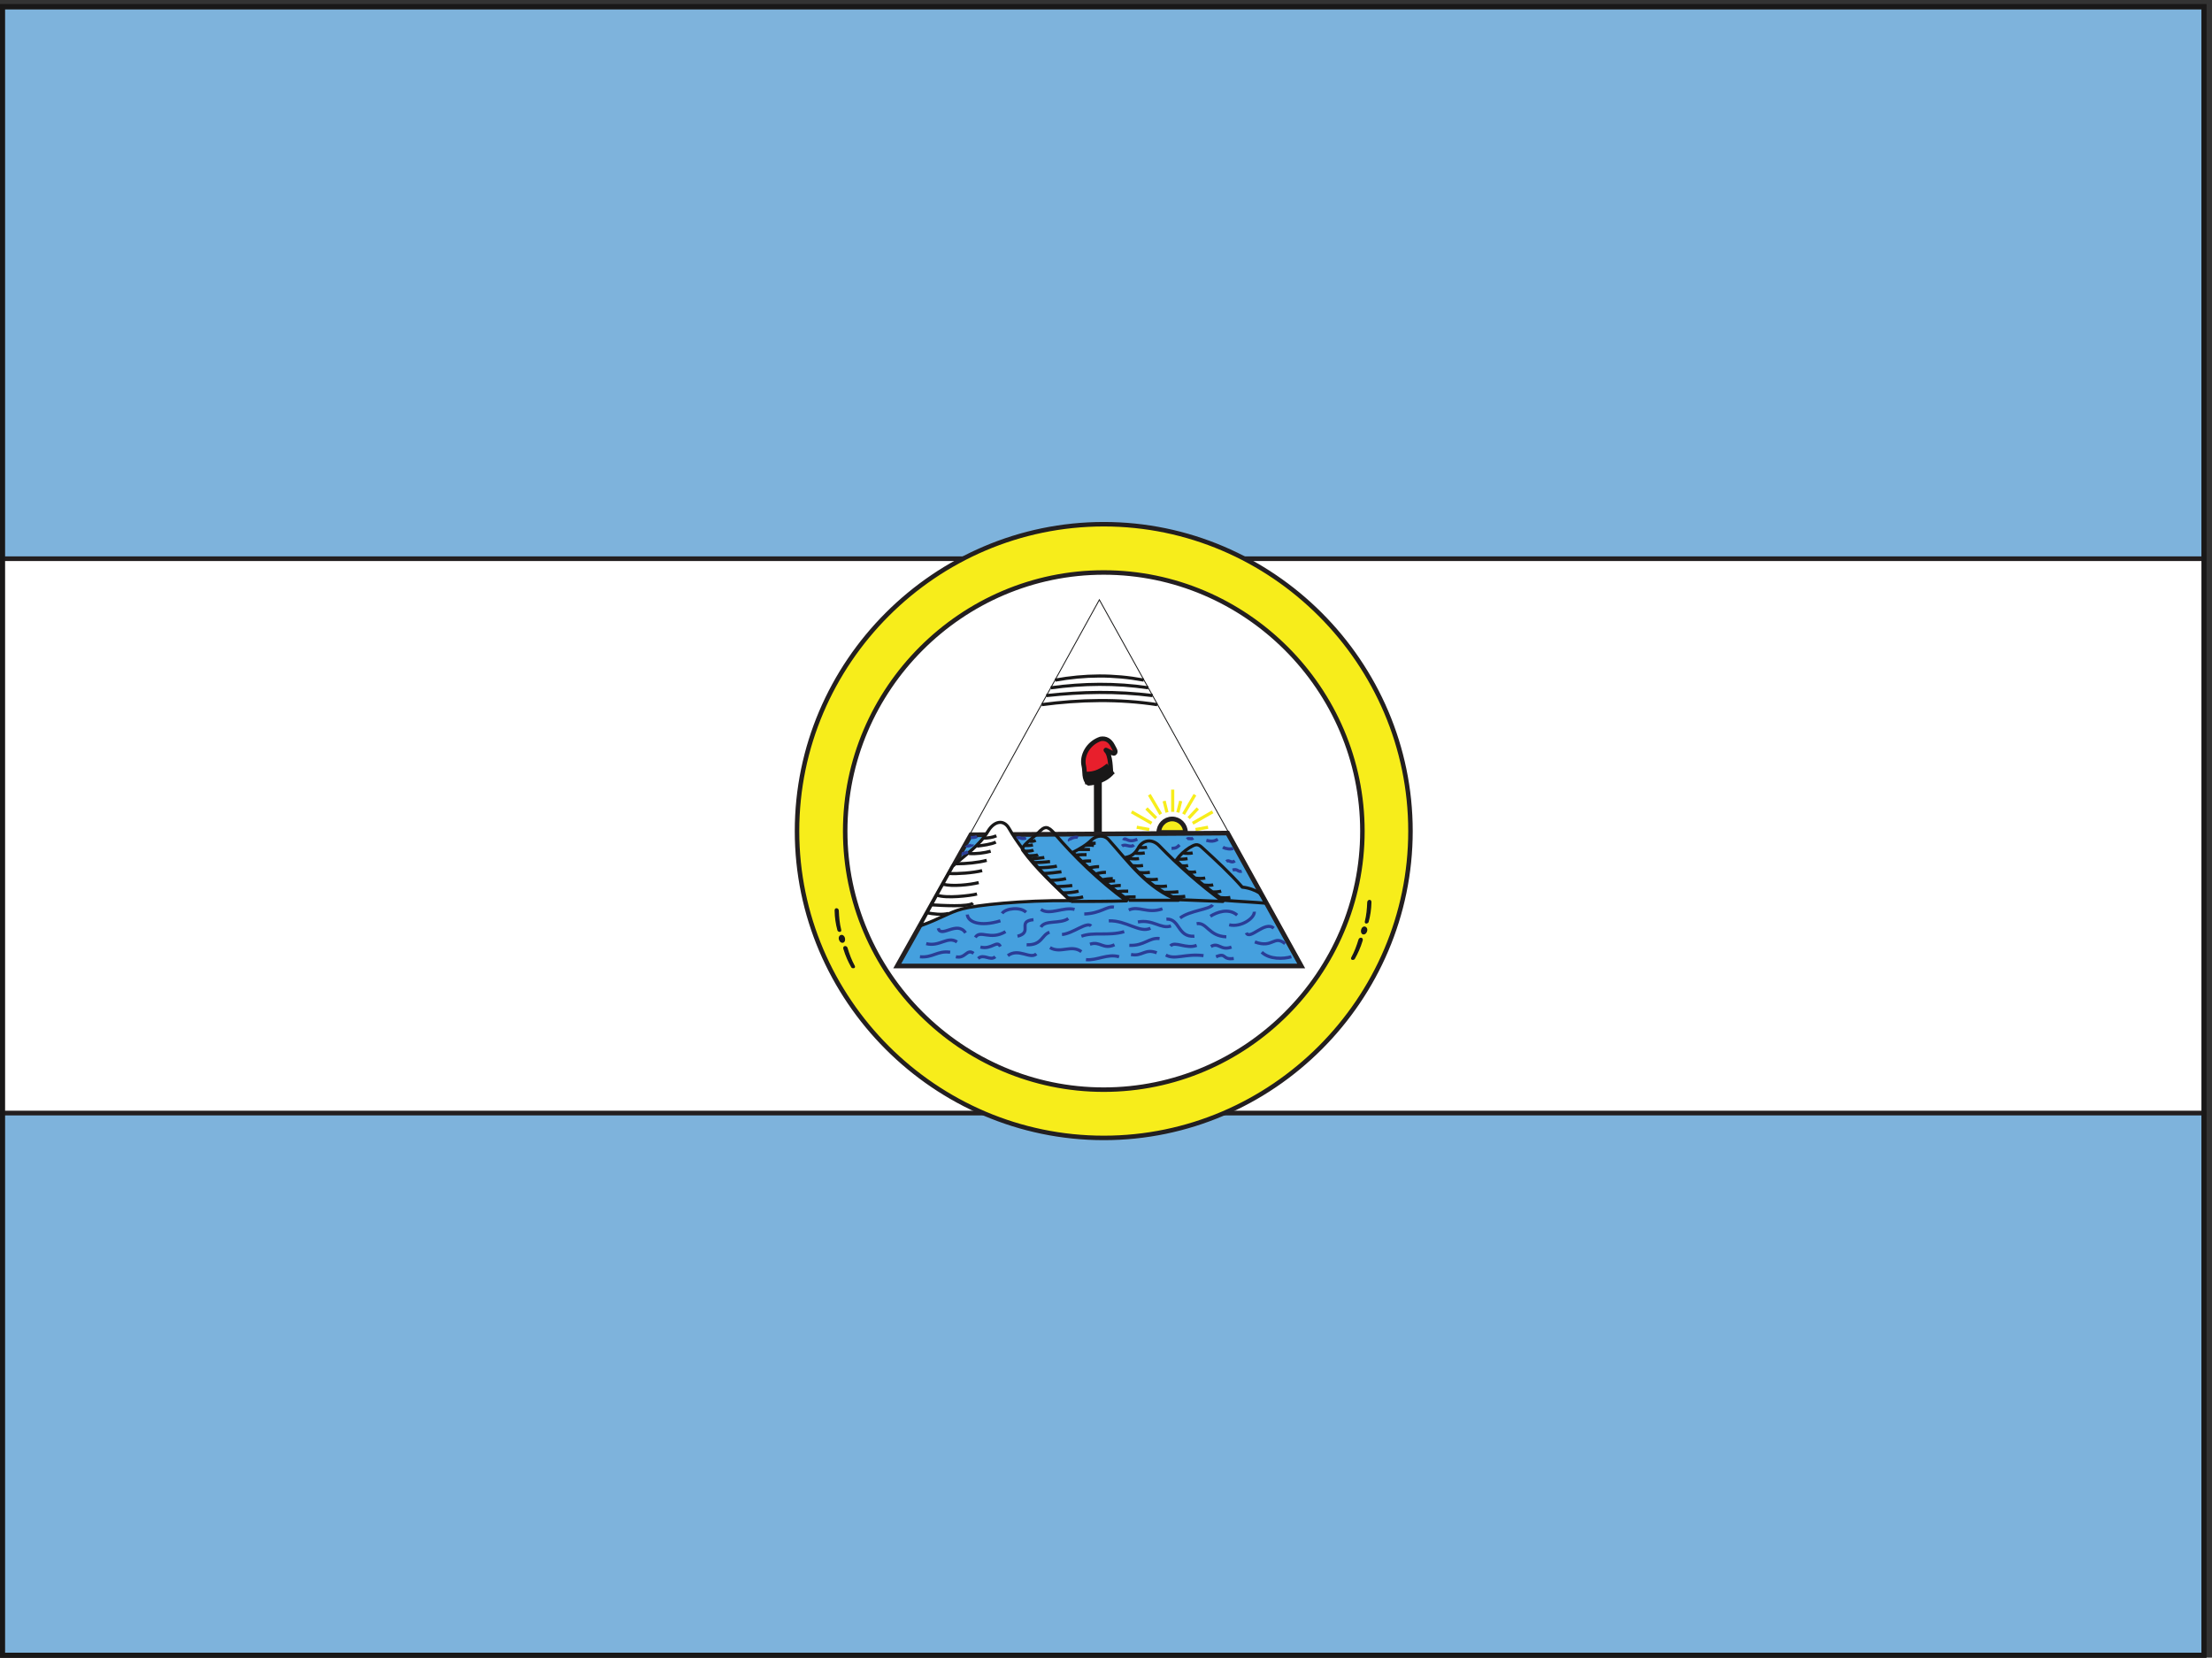
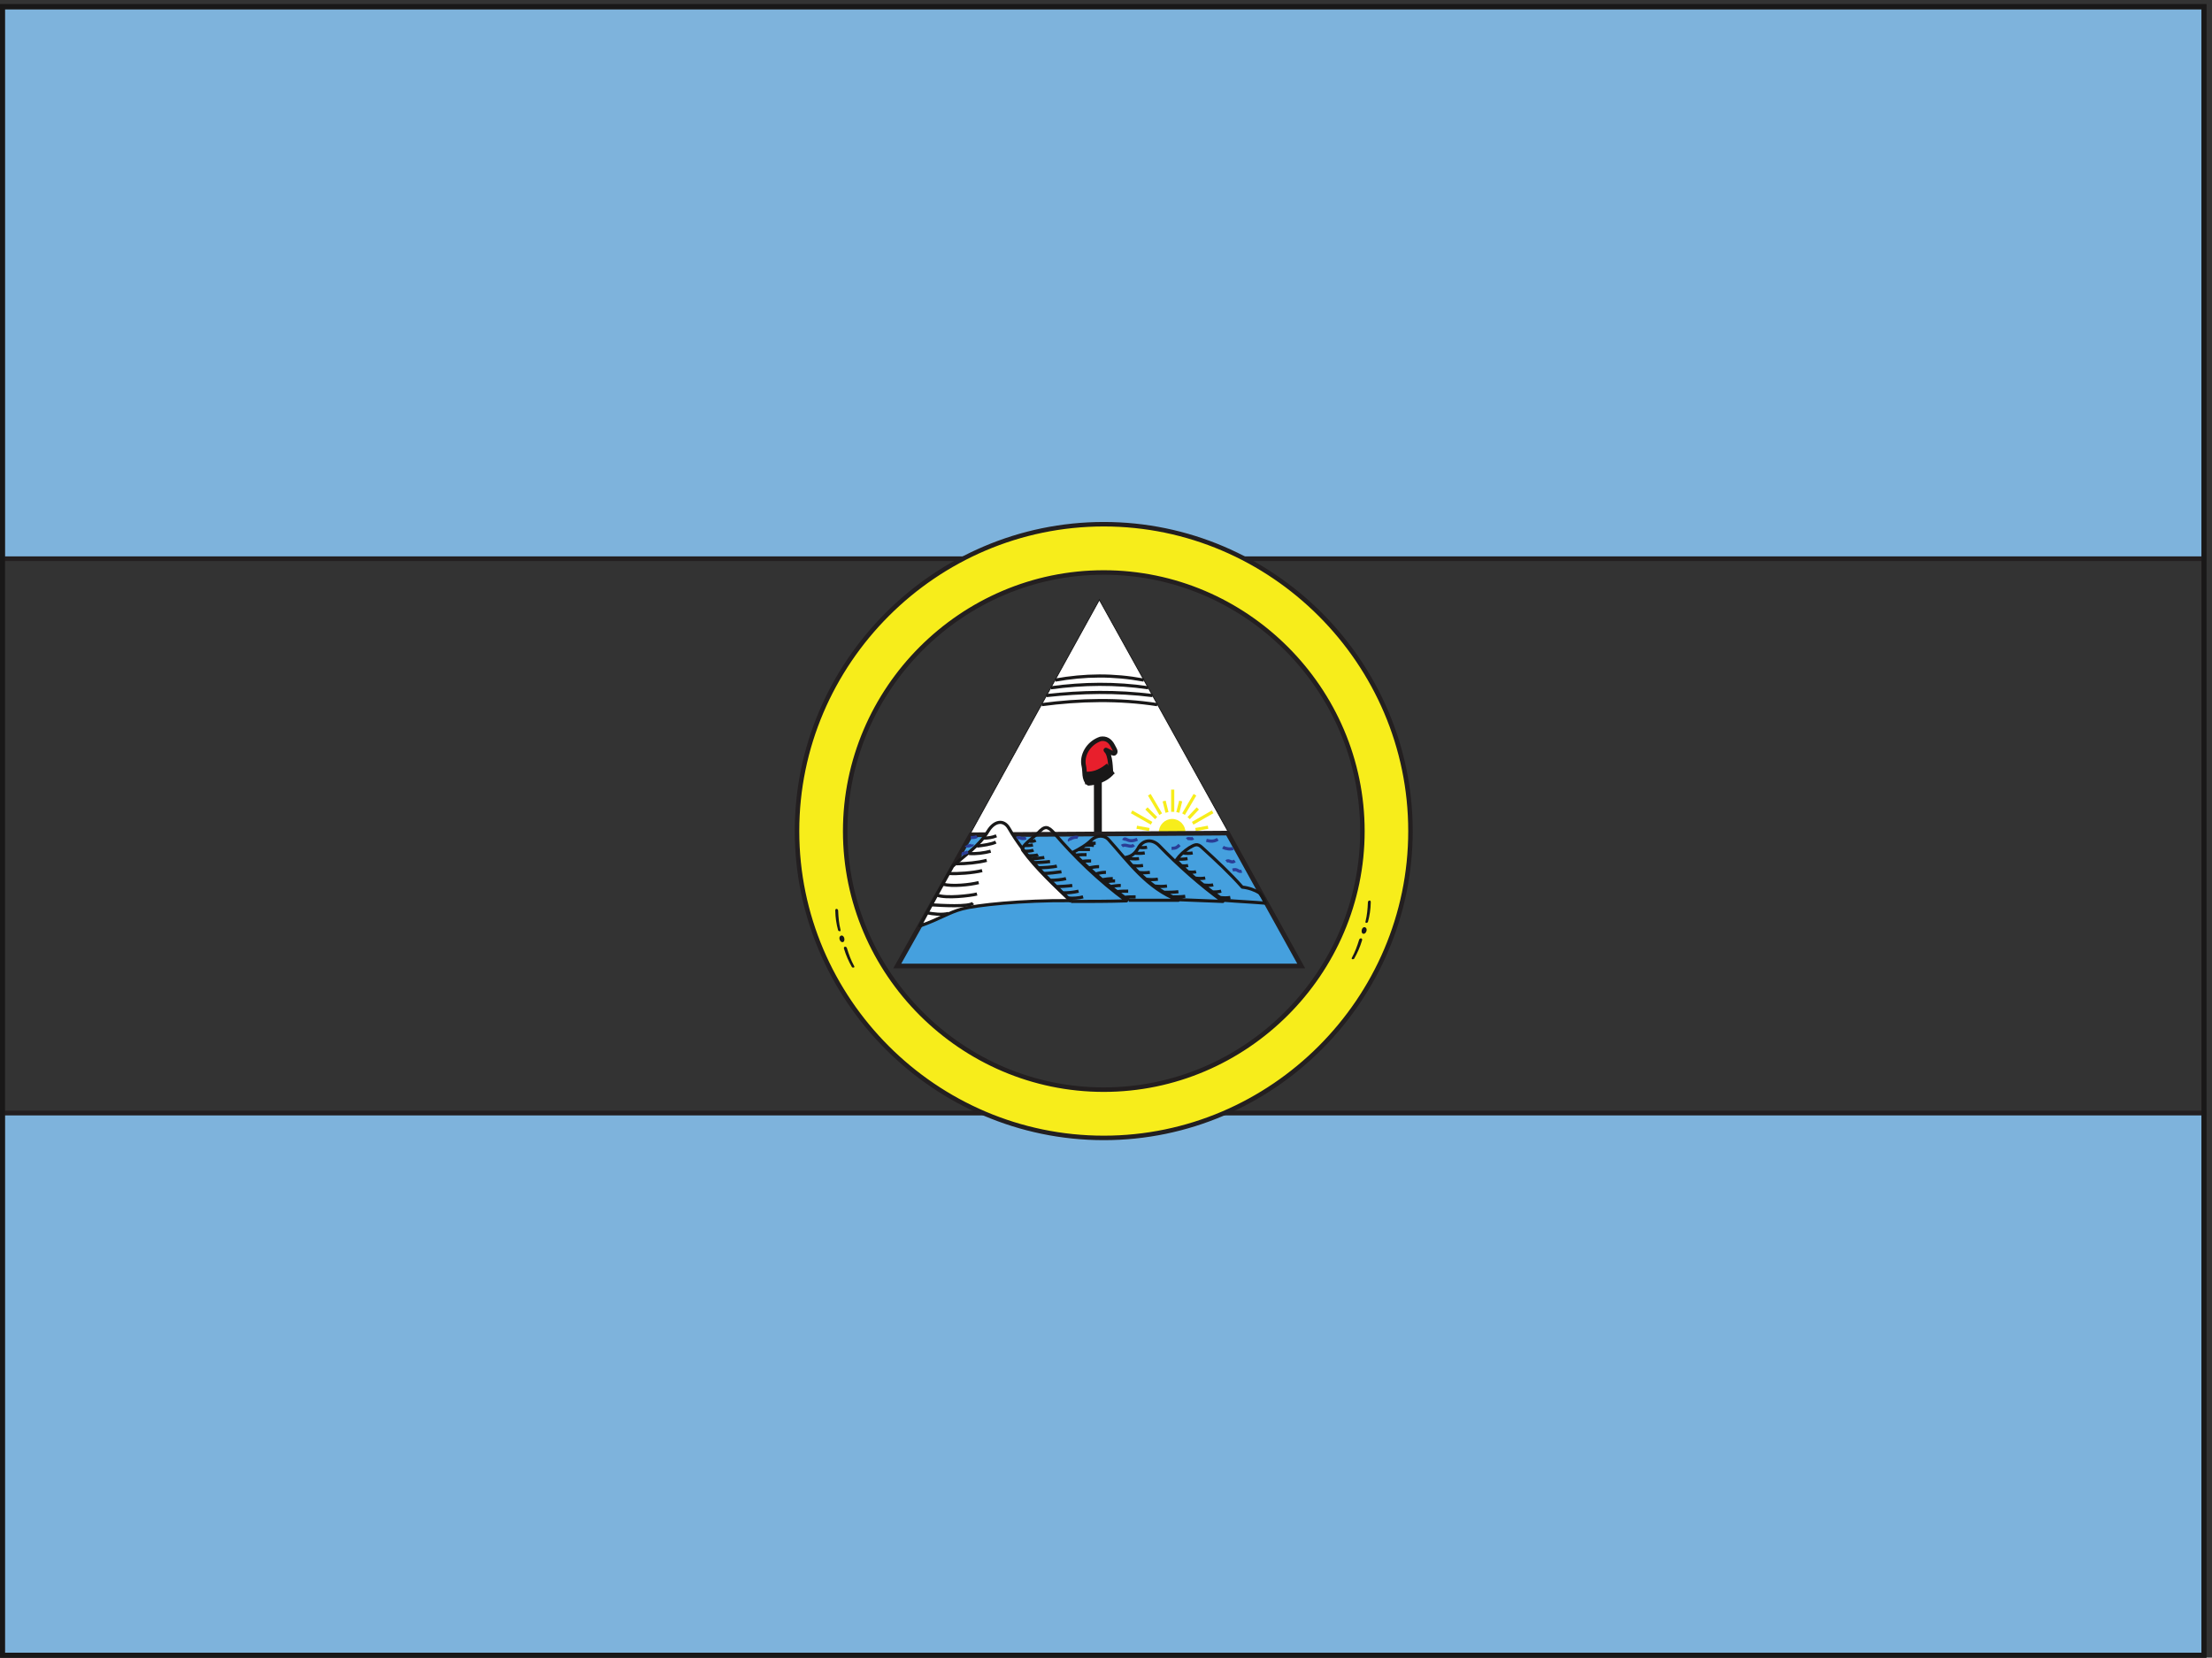
<svg xmlns="http://www.w3.org/2000/svg" xml:space="preserve" width="471.491" height="353.354">
  <rect width="100%" height="100%" fill="#333333" stroke="none" />
  <defs>
    <clipPath id="a" clipPathUnits="userSpaceOnUse">
      <path d="M1273.74 1820.05h990.35V829.238h-990.35z" clip-rule="evenodd" />
    </clipPath>
  </defs>
-   <path d="M3.96 2646.04V3.809h3528.26V2646.04H3.96" style="fill:#fff;fill-opacity:1;fill-rule:evenodd;stroke:none" transform="matrix(.133 0 0 -.133 0 353.333)" />
  <path d="M3.96 2646.04V3.809h3528.26V2646.04Z" style="fill:none;stroke:#231f20;stroke-width:7.5;stroke-linecap:butt;stroke-linejoin:miter;stroke-miterlimit:10;stroke-dasharray:none;stroke-opacity:1" transform="matrix(.133 0 0 -.133 0 353.333)" />
  <path d="M3.96 872.68h3528V3.64H3.96Zm0 1772.64h3528v-884.16H3.96v884.16" style="fill:#7eb3dc;fill-opacity:1;fill-rule:evenodd;stroke:none" transform="matrix(.133 0 0 -.133 0 353.333)" />
  <path d="M3.96 872.68h3528V3.64H3.96Zm0 1772.64h3528v-884.16H3.96Z" style="fill:none;stroke:#231f20;stroke-width:7.5;stroke-linecap:butt;stroke-linejoin:miter;stroke-miterlimit:10;stroke-dasharray:none;stroke-opacity:1" transform="matrix(.133 0 0 -.133 0 353.333)" />
  <path d="M3.96 2646.04V3.809h3528.26V2646.04Z" style="fill:none;stroke:#191818;stroke-width:7.92;stroke-linecap:butt;stroke-linejoin:miter;stroke-miterlimit:10;stroke-dasharray:none;stroke-opacity:1" transform="matrix(.133 0 0 -.133 0 353.333)" />
  <g clip-path="url(#a)" transform="matrix(.133 0 0 -.133 0 353.333)">
    <path d="M1768.84 1739.1c-227.51 0-414.3-186.79-414.3-414.61 0-227.51 186.79-414.299 414.3-414.299 227.66 0 414.61 186.789 414.61 414.299 0 227.82-186.95 414.61-414.61 414.61zm.15 77.35c269.81 0 491.5-221.69 491.5-491.8 0-270.12-221.69-491.81-491.5-491.81-270.11 0-491.65 221.69-491.65 491.81 0 270.11 221.54 491.8 491.65 491.8" style="fill:#f7ed1b;fill-opacity:1;fill-rule:evenodd;stroke:none" />
    <path d="M1768.84 1739.1c-227.51 0-414.3-186.79-414.3-414.61 0-227.51 186.79-414.299 414.3-414.299 227.66 0 414.61 186.789 414.61 414.299 0 227.82-186.95 414.61-414.61 414.61zm.15 77.35c269.81 0 491.5-221.69 491.5-491.8 0-270.12-221.69-491.81-491.5-491.81-270.11 0-491.65 221.69-491.65 491.81 0 270.11 221.54 491.8 491.65 491.8z" style="fill:none;stroke:#231f20;stroke-width:7.2;stroke-linecap:butt;stroke-linejoin:round;stroke-miterlimit:10;stroke-dasharray:none;stroke-opacity:1" />
    <path d="M2188.39 1179.58c-.71-3.29 3.52-2.23 3.99-.35 2.71 9.99 4.24 19.87 4.47 31.27.24 4.35-4.47 3.17-4.58.12-.47-11.29-1.3-20.58-3.88-31.04zm-21.75-57.83c-1.76-3.05 2.71-3.17 3.65-1.53 5.17 9.05 9.16 18.11 12.57 29.15 1.18 4.12-3.52 4.24-4.58 1.3-3.29-10.7-6.58-19.63-11.64-28.92zm15.99 45.26c-1.18-4 .23-7.64 3.52-6.94 3.77.71 6.47 9.17 1.06 10.46-2 .59-3.99-1.53-4.58-3.52zm-835.51-.83c.71-3.29-3.53-2.23-4-.35-2.7 9.99-4.23 19.87-4.46 31.27-.24 4.35 4.46 3.17 4.58.12.47-11.29 1.3-20.58 3.88-31.04zm21.75-57.83c1.76-3.05-2.71-3.17-3.65-1.53-5.17 9.05-9.17 18.11-12.57 29.15-1.18 4.12 3.52 4.24 4.58 1.3 3.29-10.7 6.58-19.63 11.64-28.92zm-15.99 45.26c1.18-4-.23-7.64-3.53-6.94-3.76.71-6.46 9.17-1.05 10.46 1.99.59 3.99-1.53 4.58-3.52" style="fill:#191818;fill-opacity:1;fill-rule:evenodd;stroke:none" />
-     <path d="M2188.39 1179.58c-.71-3.29 3.52-2.23 3.99-.35 2.71 9.99 4.24 19.87 4.47 31.27.24 4.35-4.47 3.17-4.58.12-.47-11.29-1.3-20.58-3.88-31.04zm-21.75-57.83c-1.76-3.05 2.71-3.17 3.65-1.53 5.17 9.05 9.16 18.11 12.57 29.15 1.18 4.12-3.52 4.24-4.58 1.3-3.29-10.7-6.58-19.63-11.64-28.92zm15.99 45.26c-1.18-4 .23-7.64 3.52-6.94 3.77.71 6.47 9.17 1.06 10.46-2 .59-3.99-1.53-4.58-3.52zm-835.51-.83c.71-3.29-3.53-2.23-4-.35-2.7 9.99-4.23 19.87-4.46 31.27-.24 4.35 4.46 3.17 4.58.12.47-11.29 1.3-20.58 3.88-31.04zm21.75-57.83c1.76-3.05-2.71-3.17-3.65-1.53-5.17 9.05-9.17 18.11-12.57 29.15-1.18 4.12 3.52 4.24 4.58 1.3 3.29-10.7 6.58-19.63 11.64-28.92zm-15.99 45.26c1.18-4-.23-7.64-3.53-6.94-3.76.71-6.46 9.17-1.05 10.46 1.99.59 3.99-1.53 4.58-3.52z" style="fill:none;stroke:#191818;stroke-width:2.16;stroke-linecap:butt;stroke-linejoin:miter;stroke-miterlimit:10;stroke-dasharray:none;stroke-opacity:1" />
    <path d="m2087.04 1109.98-648.46-.31 323.3 585.66z" style="fill:#fff;fill-opacity:1;fill-rule:evenodd;stroke:none" />
    <path d="m2087.04 1109.98-648.46-.31 323.3 585.66z" style="fill:none;stroke:#191818;stroke-width:1.44;stroke-linecap:butt;stroke-linejoin:miter;stroke-miterlimit:10;stroke-dasharray:none;stroke-opacity:1" />
    <path d="m1754.28 1317.39 10.58 3.55-.12 89.05c-3.41-1.45-6.82-2.63-10.58-3.55l.12-89.05" style="fill:#191818;fill-opacity:1;fill-rule:evenodd;stroke:none" />
    <path d="m1754.28 1317.39 10.58 3.55-.12 89.05c-3.41-1.45-6.82-2.63-10.58-3.55z" style="fill:none;stroke:#191818;stroke-width:2.052;stroke-linecap:butt;stroke-linejoin:miter;stroke-miterlimit:10;stroke-dasharray:none;stroke-opacity:1" />
    <path d="M1899.92 1322.43c0 11.87-9.64 21.63-21.39 21.63s-21.39-9.76-21.39-21.63h42.78" style="fill:#f7ed1b;fill-opacity:1;fill-rule:evenodd;stroke:none" />
-     <path d="M1899.92 1322.43c0 11.87-9.64 21.63-21.39 21.63s-21.39-9.76-21.39-21.63z" style="fill:none;stroke:#231f20;stroke-width:7.5;stroke-linecap:butt;stroke-linejoin:miter;stroke-miterlimit:10;stroke-dasharray:none;stroke-opacity:1" />
    <path d="m1813.58 1355.44 32-18.29m-8.23 23.78 15.55-15.55m-10.97 37.49 18.28-31.09m5.49 21.03 4.57-18.28m9.15 36.57v-35.66m12.8 17.37-4.58-18.28m27.44 28.34-18.29-31.09m22.86 9.15-14.63-15.55m38.4 10.06-32-18.29m24.69-6.4-20.12-3.66m-94.18 3.66 20.12-3.66" style="fill:none;stroke:#f7ed1b;stroke-width:5.04;stroke-linecap:butt;stroke-linejoin:round;stroke-miterlimit:10;stroke-dasharray:none;stroke-opacity:1" />
    <path d="M1669.43 1527.24c60.42 8.11 124.71 9.4 185.25 0m-177.73 14.57c56.54 6.11 112.37 7.29 170.21 0m-163.04 12.46c51.37 7.05 104.38 7.76 156.1 0m-149.16 12.34c47.6 8.47 93.21 9.06 141.99 0" style="fill:none;stroke:#191818;stroke-width:5.04;stroke-linecap:butt;stroke-linejoin:round;stroke-miterlimit:10;stroke-dasharray:none;stroke-opacity:1" />
    <path d="m1555.95 1318.69 411.48 2.74 117.95-213.05h-647.39l117.96 210.31" style="fill:#45a0de;fill-opacity:1;fill-rule:evenodd;stroke:none" />
    <path d="m1555.95 1318.69 411.48 2.74 117.95-213.05h-647.39z" style="fill:none;stroke:#231f20;stroke-width:7.5;stroke-linecap:butt;stroke-linejoin:miter;stroke-miterlimit:10;stroke-dasharray:none;stroke-opacity:1" />
-     <path d="M2069.61 1123.18c-12.8-3.65-34.75-4.57-47.55 7.32m37.49 13.71c-18.29 14.63-19.2-8.23-48.46 2.75m30.17 21.94c-13.71 12.8-38.4-20.11-43.89-7.31m12.8 33.83c.92-10.06-21.03-25.6-40.23-21.03m12.8 15.54c-13.71 11.89-32.92 4.58-42.97-1.82m25.6-32.92c-28.35.91-31.09 23.77-47.55 21.03m59.44-55.78c-19.21-2.74-10.98 10.06-28.35 2.74m24.69 15.55c-17.38-6.4-20.12 8.23-32.92.91m-11.89-14.63c-29.26 3.66-45.72-7.31-60.35.92m7.32 14.63c7.31 8.23 25.6-5.49 42.06.91m25.6 64.92c-4.57-7.31-36.57-9.14-52.12-21.03m22.86-29.26c-27.43-1.83-22.86 28.35-44.8 27.43m-15.55-53.95c-19.2 7.32-22.86-6.4-41.15-2.74m45.72 25.6c-17.37 1.83-23.77-11.88-48.46-10.97m66.75 31.09c-16.46-5.49-28.34 10.97-53.03 6.4m39.32 21.03c-24.69-8.23-37.49 5.49-53.95-1.83m-32.01-17.37c28.35.91 49.38-20.12 66.75-11.89m-106.07 22.86c26.52.92 35.67 12.8 47.55 10.98m-44.8-84.13c17.37-1.83 34.74 10.06 53.03 4.57m-46.63 20.12c16.46 5.49 21.03-9.14 39.32-.91m-53.04 13.71c19.2 7.32 42.98 0 68.58 7.32m-118.87-25.61c17.37-10.05 33.83 5.49 50.29-6.4m15.55 41.15c-7.32 7.32-28.35-11.89-46.64-13.72m-33.83 11.89c6.4 11.89 31.09 4.57 43.89 13.72m-43.89 14.63c13.72-10.06 36.58 4.57 53.95 0m-116.13-6.4c5.49 8.23 29.26 10.97 38.41 1.83m-13.72-38.41c25.6 6.4-1.83 23.78 25.6 26.52m-10.97-40.23c24.69-.92 23.77 15.54 36.58 20.11m-66.75-37.49c17.37 12.8 35.66-6.4 45.71 2.75m-93.26-7.32c9.14 8.23 19.2-4.57 27.43 2.74m-63.09 0c15.54-3.65 17.37 13.72 28.34 5.49m10.97 10.06c18.29-4.57 26.52 11.89 32.01.91m-40.24 14.63c8.23 12.8 23.78-5.48 48.47 9.15m-61.27 27.43c.92-11.89 20.12-20.12 53.04-10.06m-99.67-11.89c4.57-16.46 30.17 12.8 43.89-7.31m-63.09-17.38c21.94-5.48 33.83 12.81 49.37 2.75m-59.43-23.78c21.03-1.83 27.43 10.06 48.46 7.32" style="fill:none;stroke:#2a3d96;stroke-width:5.04;stroke-linecap:butt;stroke-linejoin:round;stroke-miterlimit:10;stroke-dasharray:none;stroke-opacity:1" />
    <path d="M1474.36 1172.6c31.27 10.81 45.96 21.51 67.94 27.38 21.98 5.88 94.98 13.87 174.09 13.17-36.09 33.5-74.64 72.76-99.21 115.66-8.94 15.64-24.33 11.29-33.62-4.23-14.22-23.86-36.44-37.85-56.89-56.42-17.99-32.09-35.62-64.3-52.31-95.56" style="fill:#fff;fill-opacity:1;fill-rule:evenodd;stroke:none" />
    <path d="M1474.36 1172.6c31.27 10.81 45.96 21.51 67.94 27.38 21.98 5.88 94.98 13.87 174.09 13.17-36.09 33.5-74.64 72.76-99.21 115.66-8.94 15.64-24.33 11.29-33.62-4.23-14.22-23.86-36.44-37.85-56.89-56.42-17.99-32.09-35.62-64.3-52.31-95.56z" style="fill:none;stroke:#191818;stroke-width:5.04;stroke-linecap:butt;stroke-linejoin:round;stroke-miterlimit:10;stroke-dasharray:none;stroke-opacity:1" />
    <path d="M1716.65 1211.88c29.26 0 60.35 0 88.7.91-43.89 32.01-84.13 71.33-116.13 108.82-10.06 10.97-14.63 11.88-25.6 0-7.32-7.32-28.35-21.95-24.69-27.43 21.94-30.18 53.03-58.53 77.72-82.3m92.36 1.83h79.55c-50.29 19.2-79.55 61.26-112.47 97.84-6.4 6.4-17.37 7.31-26.52-.92-8.23-8.23-19.2-14.63-30.17-20.11 28.34-29.26 58.52-54.87 89.61-76.81m75.89 64.01c22.86-23.78 49.38-44.81 76.81-64.01 21.95-1.83 43.89-2.74 65.84-4.57-1.83 7.31-4.57 10.97-9.15 16.46-7.31 4.57-17.37 8.23-27.43 9.14-20.12 22.86-42.06 42.98-64.01 63.09-8.23 8.23-12.8 4.57-21.03 0-8.23-5.48-14.63-10.97-21.03-20.11m69.5-59.44c6.4-.91 12.8-.91 17.37 0m-14.63 10.06c-3.66-.92-10.97-1.83-15.55-.92m2.75 10.98c-3.66-.92-10.98-.92-16.46 0m-12.8 10.97c5.48-.91 11.88-.91 16.46 0m-28.35 10.06c3.66-.92 10.06-.92 13.72 0m-173.74 45.72h12.8m-17.37-3.66c4.57.91 10.06.91 14.63 0m-25.6-6.4h19.2m-22.86-9.14c6.4.91 10.97.91 17.37.91m-7.31-10.97c4.57.91 10.05.91 14.63.91m-2.75-10.97c4.58.91 10.98 1.83 15.55 1.83m-5.49-11.89c5.49 1.83 10.97 2.74 16.46 2.74m-6.4-11.88c4.57.91 12.8 1.83 17.37 1.83m-13.71-5.49c5.48.91 11.89 1.83 17.37 1.83m-8.23-9.15c5.49.92 12.8 1.83 17.38 1.83m-60.35-18.29c-6.41-1.82-16.46-2.74-23.78-1.82m16.46 10.97c-7.32-1.83-16.46-2.74-25.6-2.74m15.54 11.88c-5.48-.91-20.11-1.83-24.69-1.83m14.63 12.81c-6.4-1.83-18.28-2.75-25.6-2.75m18.29 13.72c-5.49-.92-21.95-2.74-29.26-2.74m21.94 11.88c-6.4-1.83-22.86-2.74-30.17-2.74m19.2 10.06c-5.49-.92-20.12-1.83-25.6-1.83m16.46 8.23c-5.49-.92-16.46-1.83-22.86-2.75m12.8 7.32c-2.75-1.83-12.8-1.83-16.46-1.83m9.14 9.15c-3.65-1.83-10.06-1.83-14.63-1.83m13.72 10.05c-3.66-.91-10.06-.91-12.8-.91m17.37 8.23c-3.66-1.83-8.23-1.83-10.97-.91m-52.12 8.23c-6.4-2.75-13.72-3.66-20.12-3.66m10.97-21.03c-10.06-2.75-23.77-4.58-34.74-3.66m42.97 18.29c-7.31-3.66-21.94-5.49-30.17-6.4m-32.92-28.35c15.54 0 34.75 1.83 48.46 5.49m-60.35-21.03c12.8-.92 38.41.91 53.04 4.57m-8.23-37.49c-10.97-2.75-49.38-7.32-64.01-1.83m66.75 20.11c-14.63-3.65-42.06-6.4-56.69-2.74m-18.29-32.92c14.63-.91 59.44-3.65 65.84 2.75m-39.32-16.46c-10.06-2.75-24.69-.92-33.83.91m404.16 21.03c21.94-.91 45.72-1.83 69.49-2.74-36.57 26.52-70.41 56.69-102.41 89.61-10.06 10.06-23.77 10.06-32-1.83-5.49-10.06-10.98-15.54-21.95-17.37 21.03-26.52 50.29-53.95 86.87-67.67m13.71 54.87c-3.65-.92-8.23-.92-11.88 0m-5.49 10.05c5.49 0 10.97 0 16.46.92m-7.32 9.14c4.58-.91 10.98-.91 15.55 0m-86.87 9.15c4.57-.92 9.15-.92 13.72 0m-21.03-9.15c5.48-.91 11.88-.91 17.37 0m-31.09-8.23c7.32-.91 14.63-1.83 21.95-.91m-12.81-10.97c7.32-.92 12.81-.92 19.21 0m-8.23-10.98c6.4-.91 12.8-.91 19.2 0m-6.4-10.97c6.4-.91 12.8-.91 19.2 0m-5.49-10.97c7.32-.92 13.72-.92 20.12 0m-6.4-10.06c8.23 0 17.37 0 24.69.91m-10.97-8.23c8.23 0 15.54 0 21.94.92m-109.73 7.31c5.49.92 13.72.92 18.29.92m-6.4-10.06c5.49.91 12.8.91 18.29.91" style="fill:none;stroke:#191818;stroke-width:5.04;stroke-linecap:butt;stroke-linejoin:round;stroke-miterlimit:10;stroke-dasharray:none;stroke-opacity:1" />
    <path d="M1975.43 1262.17c8.23 2.74 8.23-3.66 14.63-1.83m-24.69 15.55c4.57 3.65 7.31-3.66 13.71.91m-19.2 21.95c4.57-2.75 12.8-3.66 16.46-1.83m-24.69 14.63c-5.48-3.66-10.97-3.66-18.29-1.83m-21.03 3.66c-3.65-2.75-7.31.91-10.05-1.83m-11.89-9.15c-3.66-3.65-5.49-5.48-12.8-5.48m-54.87 14.63c-16.46-7.32-19.2 5.49-21.94-1.83m16.46-7.32c-5.49-5.48-13.72 2.75-19.21-1.82m-70.4 13.71c-3.66 1.83-15.55-1.83-13.72-5.48m-69.49 4.57c-10.98-2.75-7.32 2.74-14.63 0m-71.33-10.06c0-1.83-9.14-3.66-10.06-1.83m2.75-10.06c-1.83-.91-7.32-3.66-10.06-2.74m24.69 27.43c-2.75-1.83-5.49-1.83-10.06-1.83" style="fill:none;stroke:#2a3d96;stroke-width:5.04;stroke-linecap:butt;stroke-linejoin:round;stroke-miterlimit:10;stroke-dasharray:none;stroke-opacity:1" />
    <path d="M1737.01 1428.9c-4.04 16.63 6.96 36.7 26.69 43.44 8.65 1.51 15.08-2.32 19.54-10.82 1.89-4.2 6.68-9.87 2.77-12.23-3.16-1.67-16.54 8.62-13.38 4.27 7.68-6.73 7.17-30.69 8.05-36.94-8.45-9.43-23.44-14.55-36.02-15.53-8.42 6.72-5.49 18.94-7.65 27.81" style="fill:#e81f2c;fill-opacity:1;fill-rule:evenodd;stroke:none" />
    <path d="M1737.01 1428.9c-4.04 16.63 6.96 36.7 26.69 43.44 8.65 1.51 15.08-2.32 19.54-10.82 1.89-4.2 6.68-9.87 2.77-12.23-3.16-1.67-16.54 8.62-13.38 4.27 7.68-6.73 7.17-30.69 8.05-36.94-8.45-9.43-23.44-14.55-36.02-15.53-8.42 6.72-5.49 18.94-7.65 27.81z" style="fill:none;stroke:#191818;stroke-width:7.2;stroke-linecap:butt;stroke-linejoin:round;stroke-miterlimit:10;stroke-dasharray:none;stroke-opacity:1" />
    <path d="M1739.4 1409.68c17.27-.82 29.85 6.47 40.9 15.28" style="fill:none;stroke:#191818;stroke-width:20.16;stroke-linecap:butt;stroke-linejoin:round;stroke-miterlimit:10;stroke-dasharray:none;stroke-opacity:1" />
  </g>
</svg>